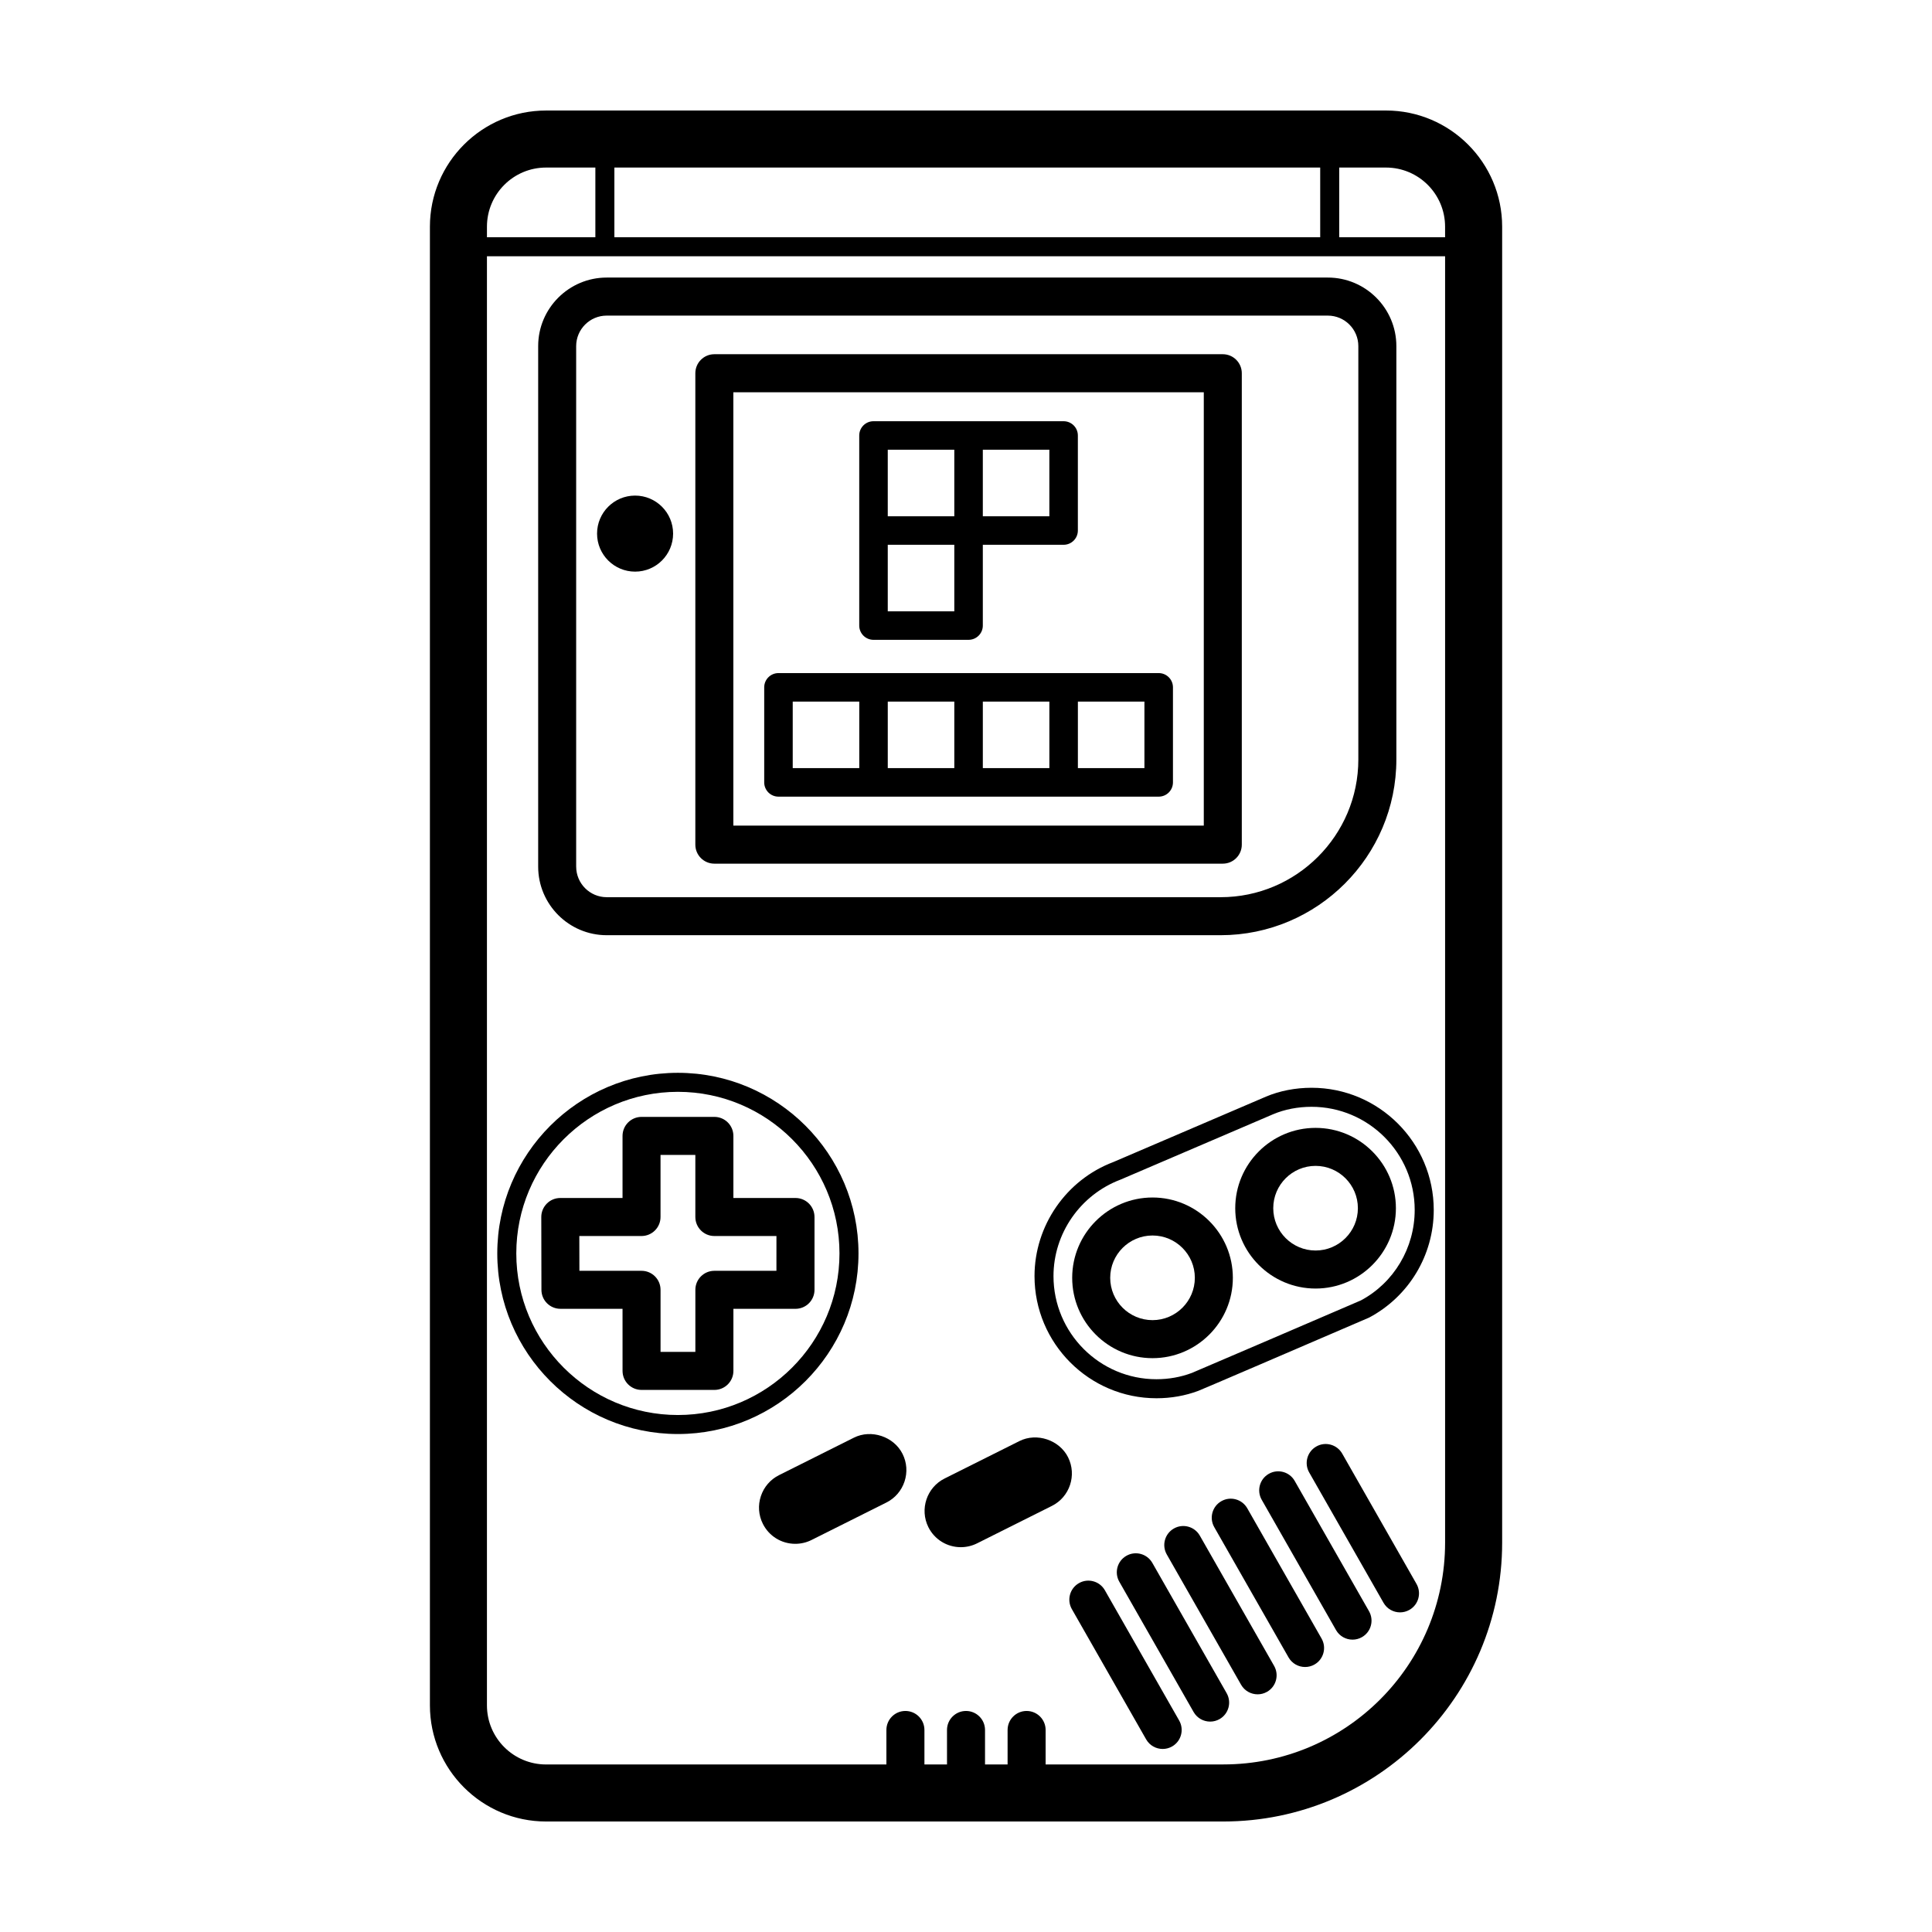
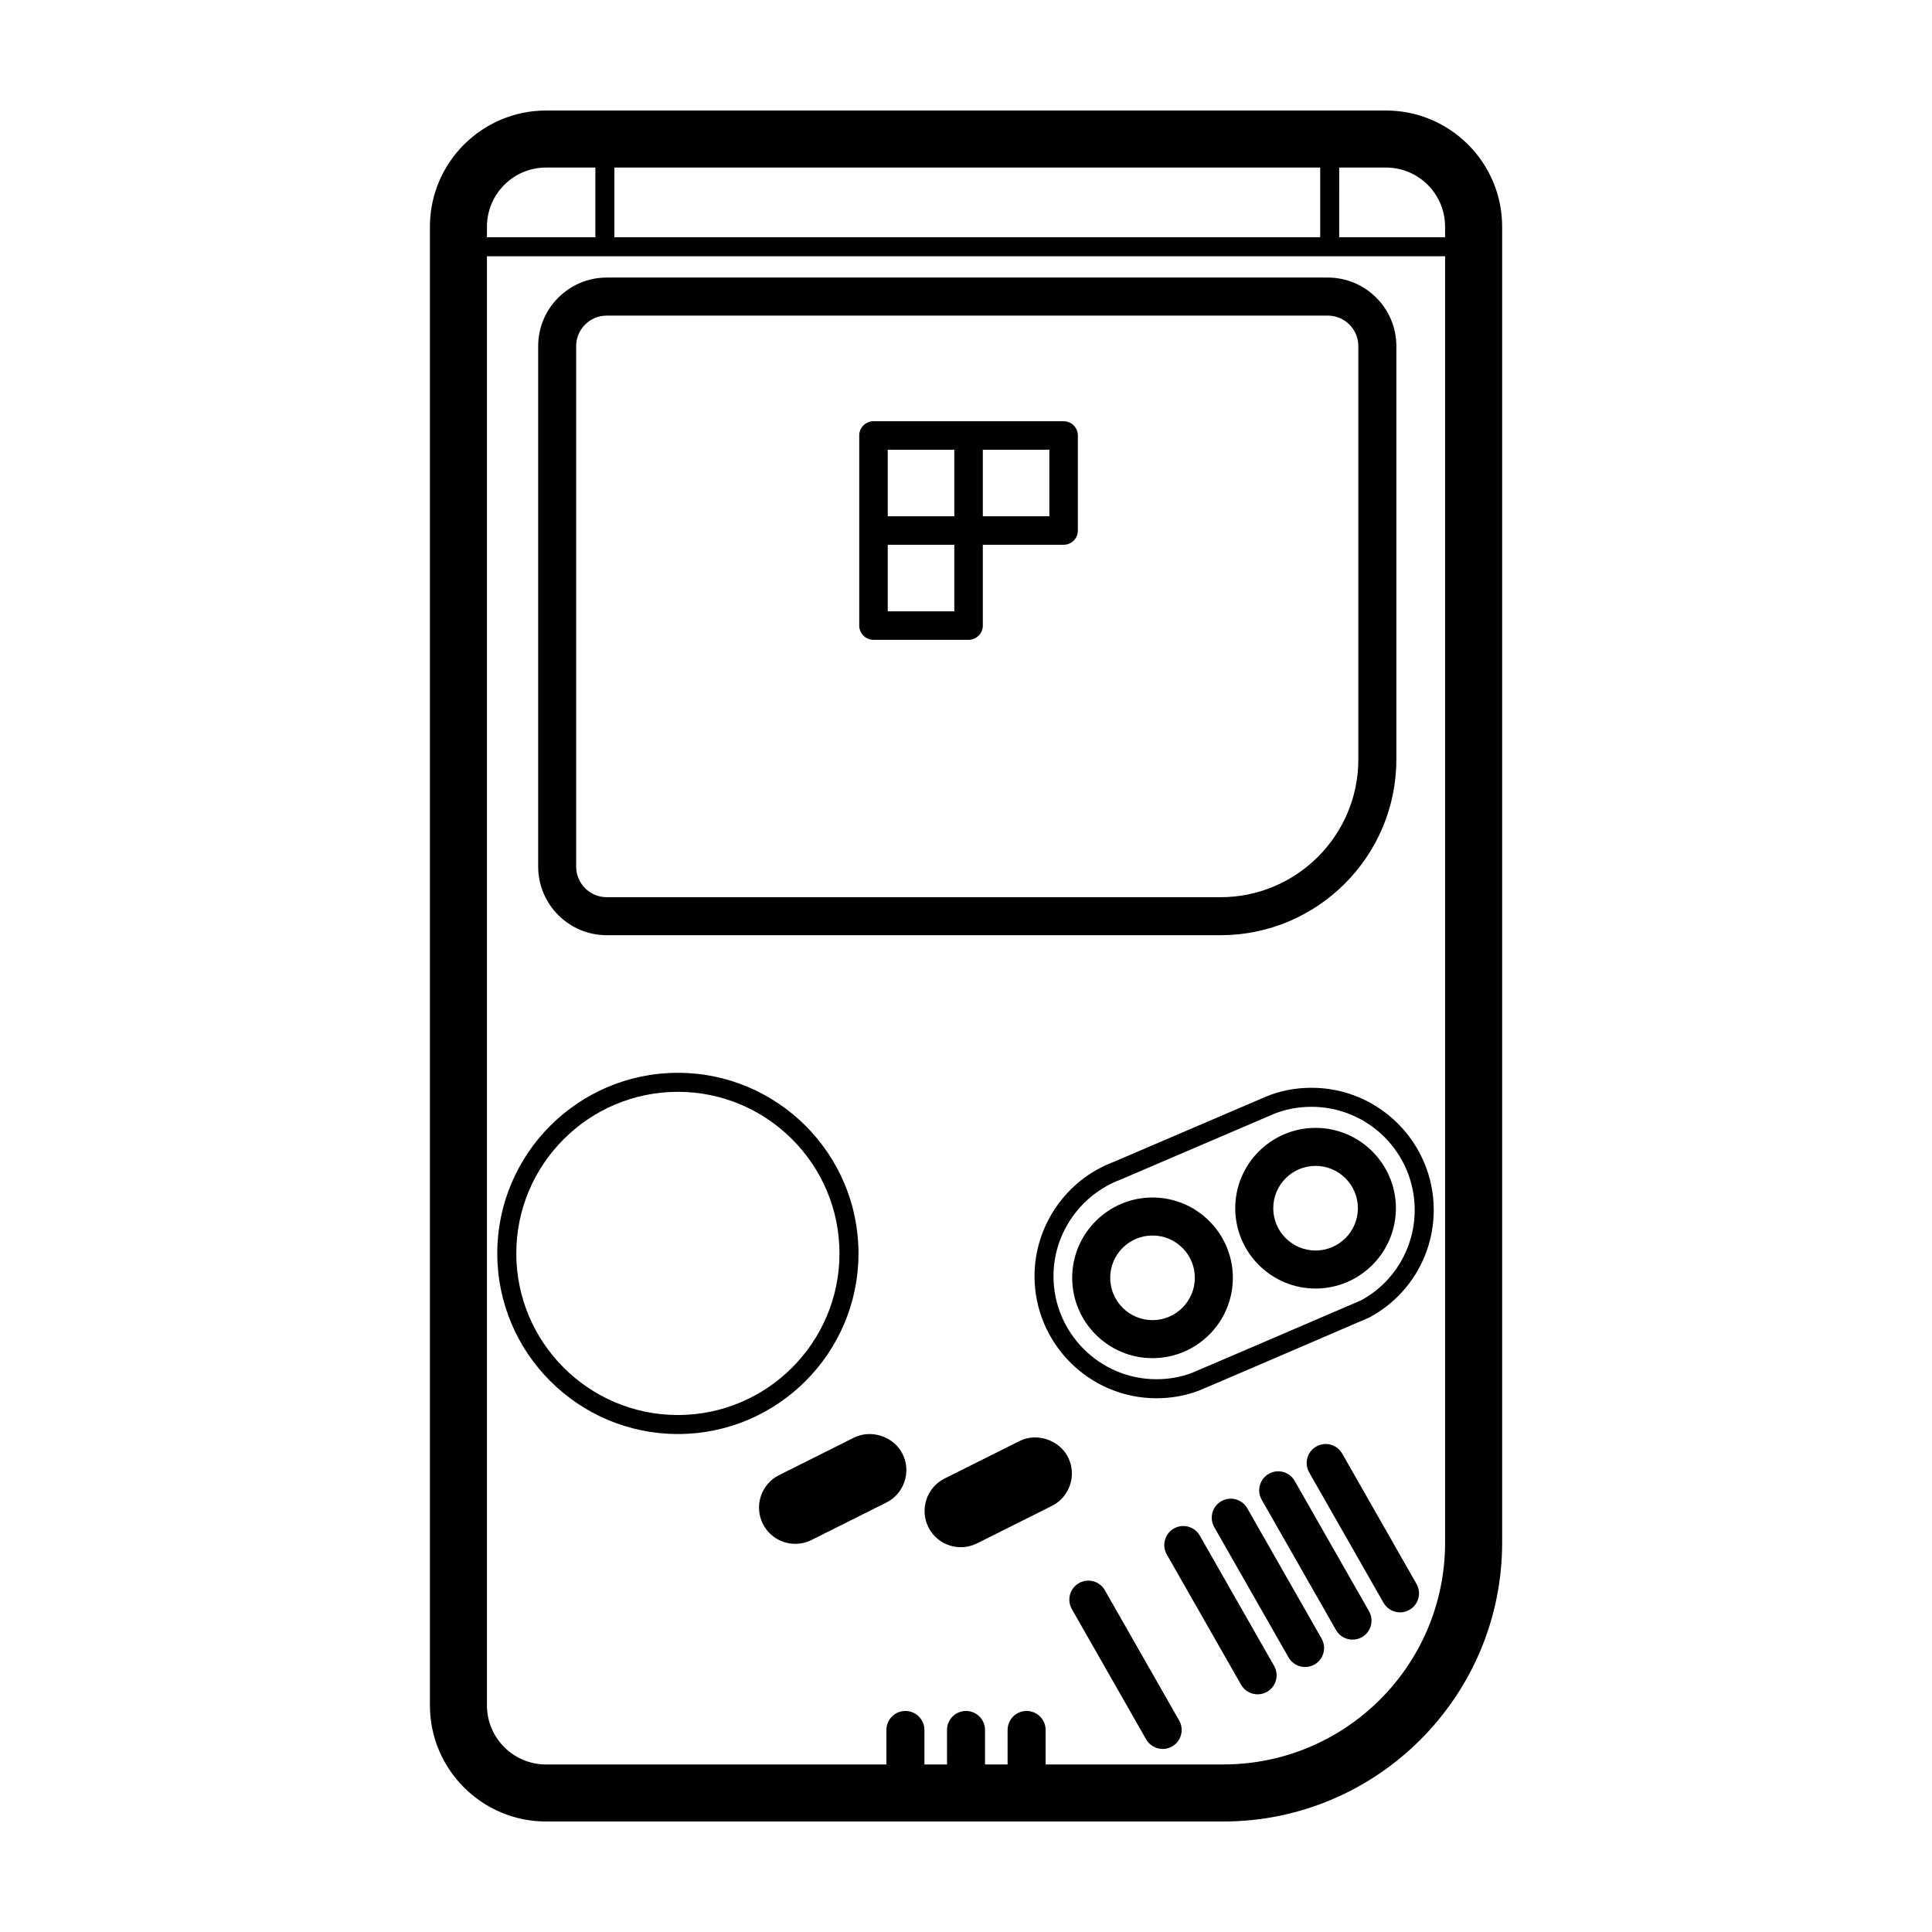
<svg xmlns="http://www.w3.org/2000/svg" fill="#000000" width="800px" height="800px" version="1.1" viewBox="144 144 512 512">
  <g>
-     <path d="m473.09 367.84v-124.93c0-2.781-2.254-5.039-5.039-5.039h-134.74c-2.785 0-5.039 2.258-5.039 5.039v124.93c0 2.781 2.254 5.039 5.039 5.039h134.74c2.789 0 5.039-2.258 5.039-5.039zm-10.074-5.039h-124.67v-114.85h124.67z" />
    <path d="m514.05 345.26v-109.54c0-10.016-8.148-18.164-18.164-18.164h-191.1c-10.016 0-18.164 8.148-18.164 18.164v137.95c0 10.016 8.148 18.168 18.164 18.168h162.69c25.676-0.008 46.574-20.902 46.574-46.582zm-217.36 28.406v-137.94c0-4.457 3.629-8.086 8.086-8.086h191.11c4.465 0 8.086 3.629 8.086 8.086v109.54c0 20.129-16.375 36.5-36.5 36.5h-162.69c-4.465-0.008-8.09-3.633-8.09-8.098z" />
    <path d="m449.43 461.35c-11.738 0-21.289 9.551-21.289 21.289s9.551 21.289 21.289 21.289c11.738 0 21.289-9.551 21.289-21.289s-9.551-21.289-21.289-21.289zm0 32.5c-6.188 0-11.215-5.031-11.215-11.215 0-6.184 5.027-11.215 11.215-11.215s11.215 5.031 11.215 11.215c0 6.184-5.035 11.215-11.215 11.215z" />
    <path d="m492.64 442.9c-11.738 0-21.289 9.551-21.289 21.289s9.551 21.289 21.289 21.289 21.289-9.551 21.289-21.289-9.551-21.289-21.289-21.289zm0 32.5c-6.188 0-11.215-5.031-11.215-11.215s5.027-11.215 11.215-11.215 11.215 5.031 11.215 11.215-5.035 11.215-11.215 11.215z" />
    <path d="m491.58 432.27c-4.273 0-8.469 0.82-12.07 2.344-0.457 0.18-31.16 13.348-40.457 17.336-12.496 4.715-20.895 16.863-20.895 30.23 0 17.844 14.5 32.371 32.32 32.371 3.894 0 7.652-0.672 11.082-1.961 0.641-0.215 28.531-12.211 45.289-19.426 10.555-5.629 17.109-16.555 17.109-28.512-0.004-17.859-14.531-32.383-32.379-32.383zm13.082 56.344c-12.062 5.188-43.613 18.758-44.809 19.227-2.941 1.102-6.098 1.668-9.387 1.668-15.043 0-27.281-12.262-27.281-27.332 0-11.281 7.09-21.531 17.738-25.555 0 0 39.488-16.938 40.473-17.34 3.047-1.285 6.57-1.969 10.176-1.969 15.074 0 27.336 12.262 27.336 27.332 0.008 10.09-5.531 19.312-14.246 23.969z" />
-     <path d="m354.81 461.48h-16.453v-16.453c0-2.781-2.254-5.039-5.039-5.039h-19.301c-2.785 0-5.039 2.258-5.039 5.039v16.453h-16.492c-1.34 0-2.625 0.527-3.566 1.477-0.941 0.945-1.477 2.231-1.473 3.566l0.039 19.297c0.004 2.781 2.258 5.027 5.039 5.027h16.453l0.004 16.457c0 2.781 2.254 5.039 5.039 5.039h19.301c2.785 0 5.039-2.258 5.039-5.039v-16.453h16.453c2.785 0 5.039-2.258 5.039-5.039v-19.297c-0.008-2.785-2.258-5.035-5.043-5.035zm-5.039 19.297h-16.453c-2.785 0-5.039 2.258-5.039 5.039v16.453h-9.227v-16.453c0-2.781-2.254-5.039-5.039-5.039h-16.465l-0.02-9.219h16.48c2.785 0 5.039-2.258 5.039-5.039v-16.453h9.227v16.453c0 2.781 2.254 5.039 5.039 5.039h16.453l-0.004 9.219z" />
    <path d="m427.05 530.19c-2.301-4.59-8.293-6.602-12.891-4.293l-19.84 9.926c-4.727 2.367-6.648 8.152-4.289 12.891 1.637 3.269 4.934 5.305 8.605 5.305 1.48 0 2.961-0.348 4.289-1.012l19.836-9.926c4.731-2.359 6.66-8.145 4.289-12.891z" />
    <path d="m370.29 525-19.836 9.926c-2.293 1.148-4 3.125-4.812 5.562s-0.629 5.043 0.523 7.34c1.637 3.269 4.934 5.301 8.602 5.301 1.48 0 2.961-0.348 4.289-1.012l19.836-9.926c2.293-1.148 4-3.125 4.812-5.562s0.629-5.043-0.52-7.332c-2.293-4.594-8.277-6.606-12.895-4.297z" />
    <path d="m511.29 173.29h-222.57c-16.977 0-30.789 13.809-30.789 30.789v391.85c0 16.977 13.809 30.789 30.789 30.789h179.47c40.746-0.004 73.895-33.148 73.895-73.895v-348.75c0-16.977-13.812-30.785-30.789-30.785zm0 15.113c8.656 0 15.672 7.019 15.672 15.672v2.797h-28.059l0.004-18.469zm-17.422 0v18.477h-187.05v-18.477zm-205.15 0h13.059v18.477h-28.73v-2.797c0-8.66 7.016-15.68 15.672-15.68zm179.47 423.2h-47.086v-9.141c0-2.781-2.254-5.039-5.039-5.039-2.785 0-5.039 2.258-5.039 5.039v9.141h-5.981v-9.141c0-2.781-2.254-5.039-5.039-5.039s-5.039 2.258-5.039 5.039l0.004 9.141h-5.984v-9.141c0-2.781-2.254-5.039-5.039-5.039s-5.039 2.258-5.039 5.039v9.141h-90.188c-8.656 0-15.672-7.019-15.672-15.672v-384.02h253.92v340.91c-0.004 32.461-26.316 58.773-58.781 58.773z" />
    <path d="m436.8 565.43c-1.379-2.418-4.465-3.266-6.871-1.879-2.418 1.375-3.258 4.453-1.883 6.871l19.695 34.531c0.934 1.629 2.629 2.539 4.383 2.539 0.848 0 1.703-0.211 2.488-0.66 2.418-1.375 3.258-4.453 1.883-6.871z" />
-     <path d="m449.38 558.18c-1.379-2.414-4.465-3.258-6.871-1.879-2.418 1.375-3.258 4.453-1.883 6.871l19.695 34.531c0.934 1.629 2.629 2.539 4.383 2.539 0.848 0 1.703-0.211 2.488-0.66 2.418-1.375 3.258-4.453 1.883-6.871z" />
    <path d="m461.96 550.95c-1.379-2.418-4.465-3.258-6.871-1.879-2.418 1.375-3.258 4.453-1.883 6.871l19.695 34.531c0.934 1.629 2.629 2.539 4.383 2.539 0.848 0 1.703-0.211 2.488-0.66 2.418-1.375 3.258-4.453 1.883-6.871z" />
    <path d="m474.54 543.71c-1.379-2.418-4.465-3.266-6.871-1.879-2.418 1.375-3.258 4.453-1.883 6.871l19.695 34.531c0.934 1.629 2.629 2.539 4.383 2.539 0.848 0 1.703-0.211 2.488-0.66 2.418-1.375 3.258-4.453 1.883-6.871z" />
    <path d="m487.11 536.46c-1.371-2.418-4.457-3.266-6.867-1.879-2.418 1.375-3.258 4.453-1.879 6.871l19.695 34.531c0.926 1.629 2.625 2.539 4.379 2.539 0.848 0 1.703-0.211 2.488-0.66 2.418-1.375 3.258-4.453 1.879-6.871z" />
    <path d="m499.7 529.22c-1.379-2.414-4.465-3.266-6.871-1.879-2.418 1.375-3.258 4.453-1.883 6.871l19.695 34.531c0.926 1.633 2.625 2.551 4.379 2.551 0.848 0 1.703-0.211 2.488-0.66 2.418-1.375 3.258-4.453 1.883-6.871z" />
-     <path d="m350.3 355.12h100.77c2.086 0 3.777-1.691 3.777-3.777v-25.191c0-2.086-1.691-3.777-3.777-3.777h-100.77c-2.086 0-3.777 1.691-3.777 3.777v25.191c0 2.082 1.691 3.777 3.777 3.777zm96.984-7.559h-17.633v-17.633h17.633zm-25.191 0h-17.633v-17.633h17.633zm-25.191 0h-17.633v-17.633h17.633zm-42.82-17.633h17.633v17.633h-17.633z" />
    <path d="m375.49 313.56h25.191c2.086 0 3.777-1.691 3.777-3.777v-21.41h21.41c2.086 0 3.777-1.691 3.777-3.777v-25.191c0-2.086-1.691-3.777-3.777-3.777h-50.383c-2.086 0-3.777 1.691-3.777 3.777v50.383c0.004 2.082 1.695 3.773 3.781 3.773zm21.41-7.555h-17.633v-17.633h17.633zm25.191-25.191h-17.633v-17.633h17.633zm-42.824-17.633h17.633v17.633h-17.633z" />
-     <path d="m322.38 285.41c0 5.566-4.508 10.078-10.074 10.078-5.566 0-10.078-4.512-10.078-10.078 0-5.562 4.512-10.074 10.078-10.074 5.566 0 10.074 4.512 10.074 10.074" />
    <path d="m371.51 476.17c0-26.391-21.473-47.863-47.863-47.863s-47.863 21.473-47.863 47.863 21.473 47.863 47.863 47.863 47.863-21.473 47.863-47.863zm-47.863 42.824c-23.613 0-42.824-19.211-42.824-42.824s19.211-42.824 42.824-42.824 42.824 19.211 42.824 42.824-19.215 42.824-42.824 42.824z" />
  </g>
</svg>